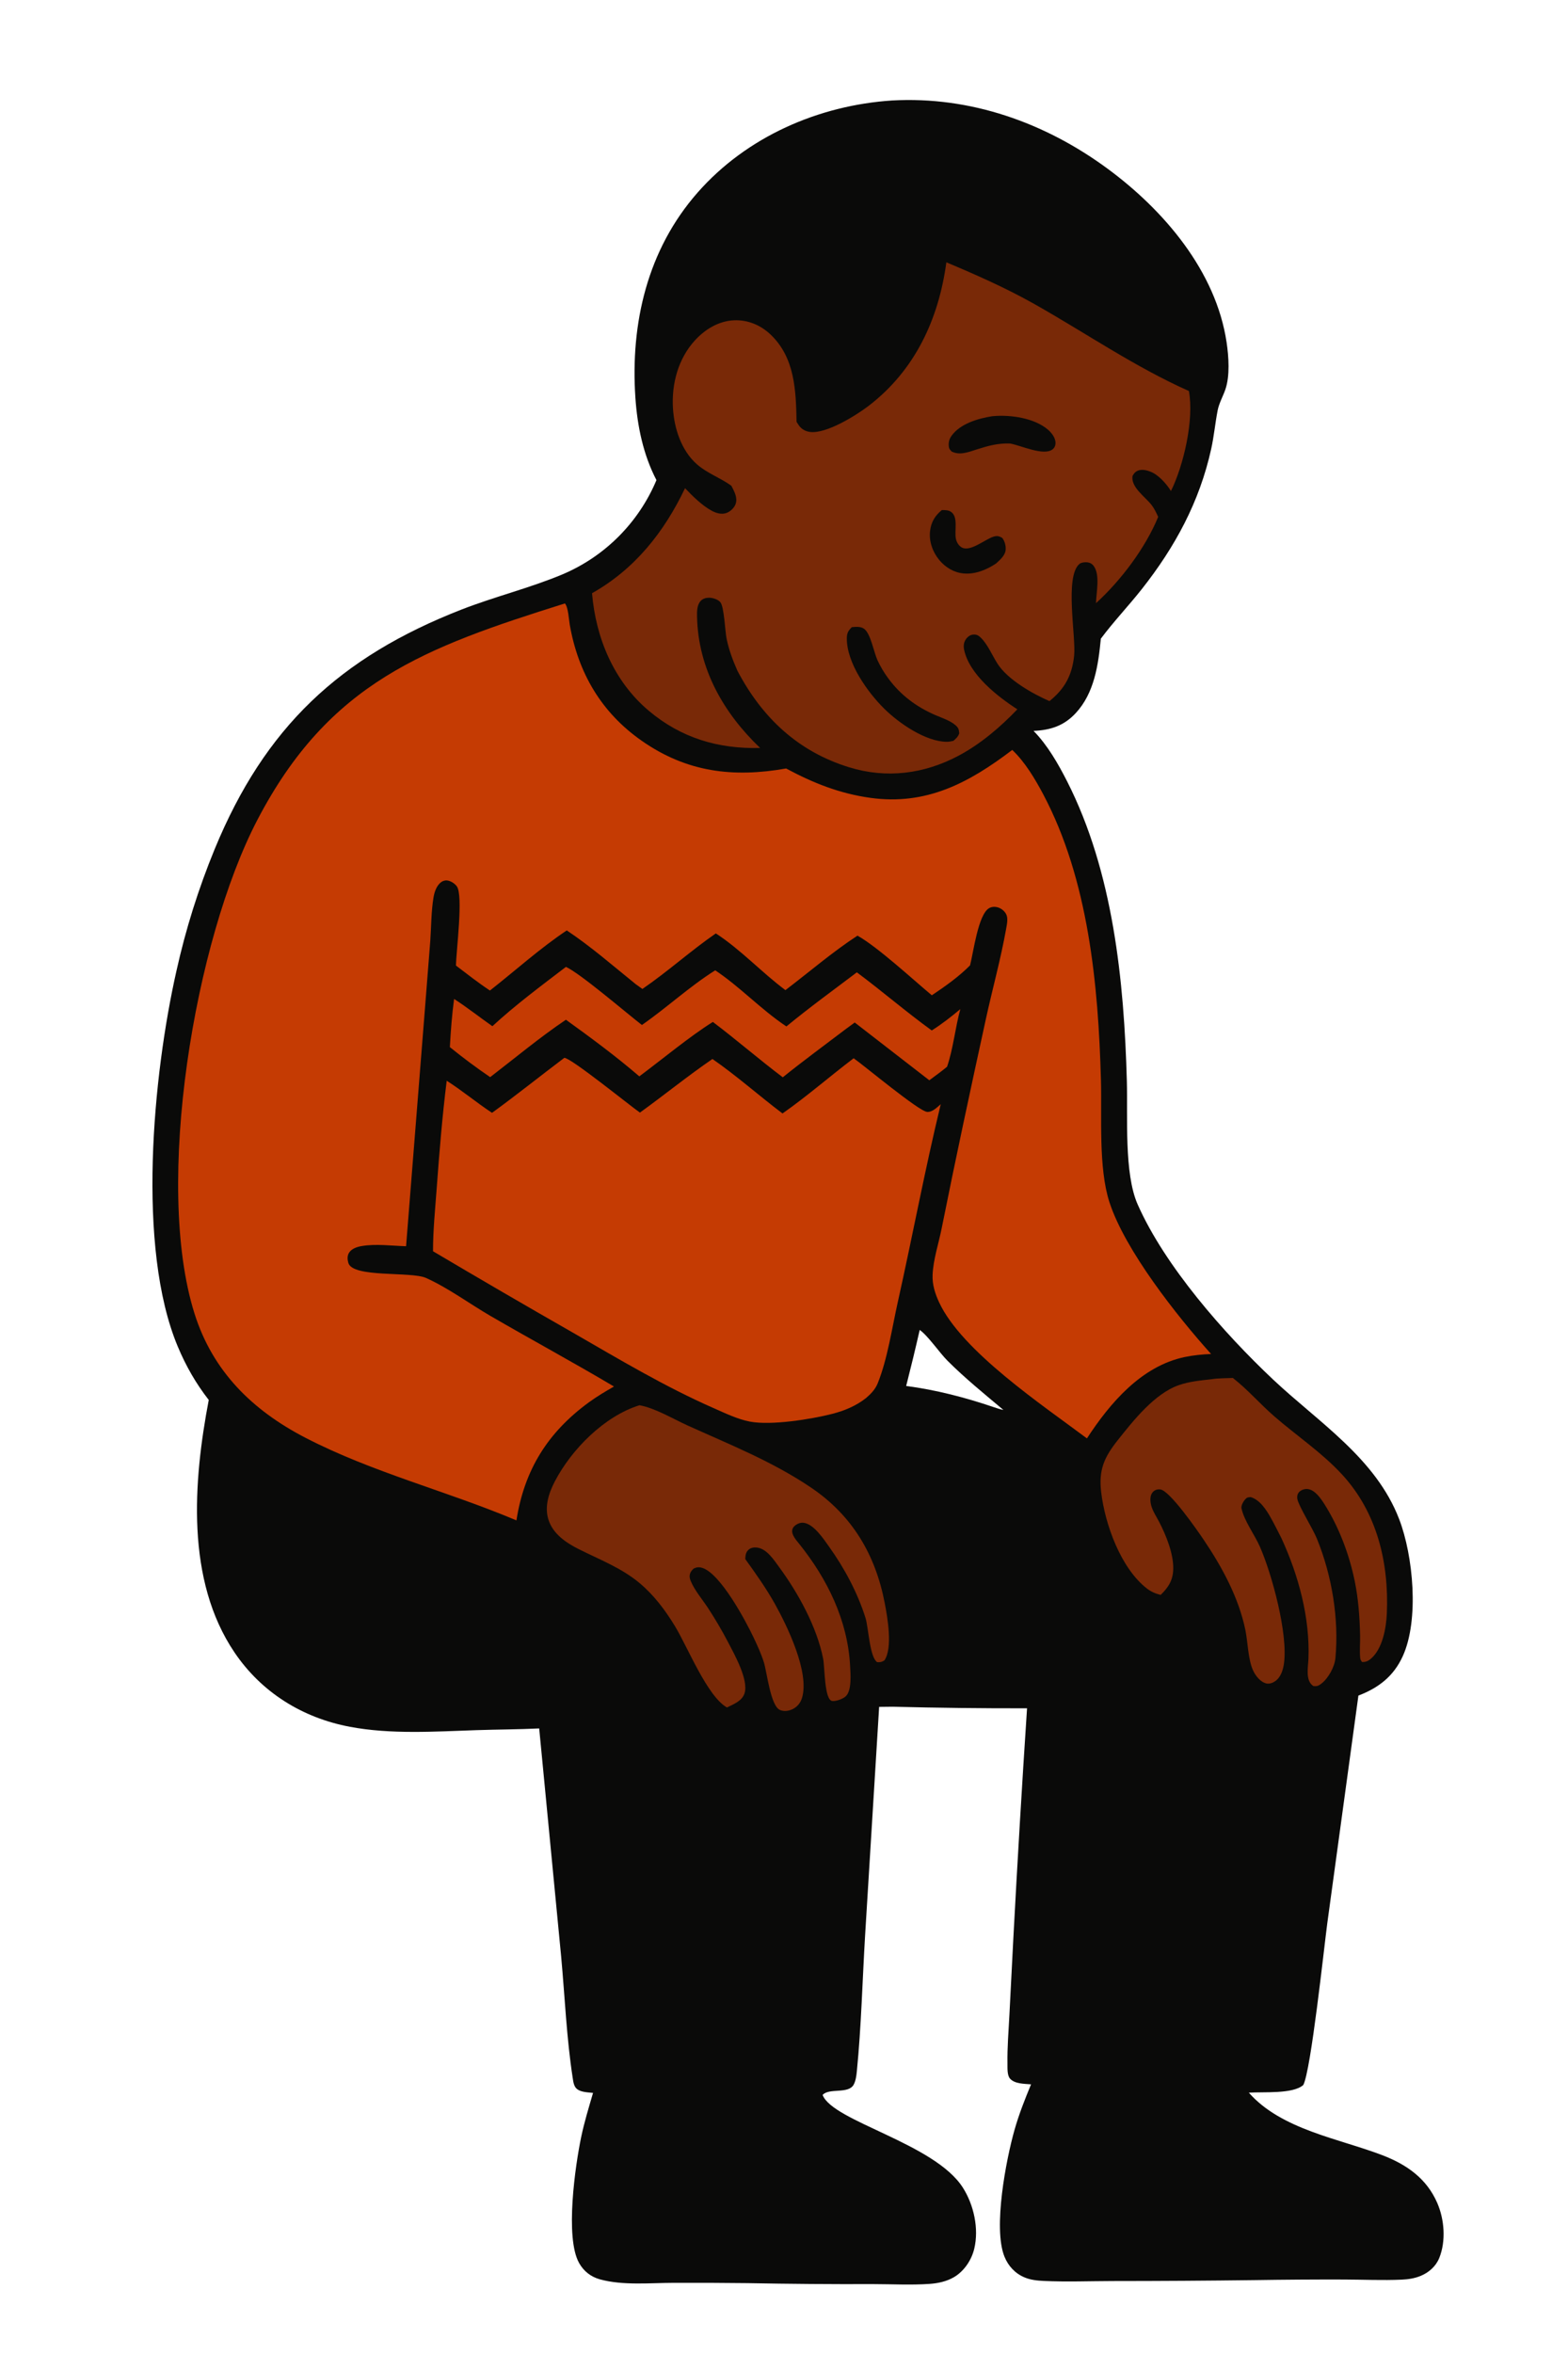
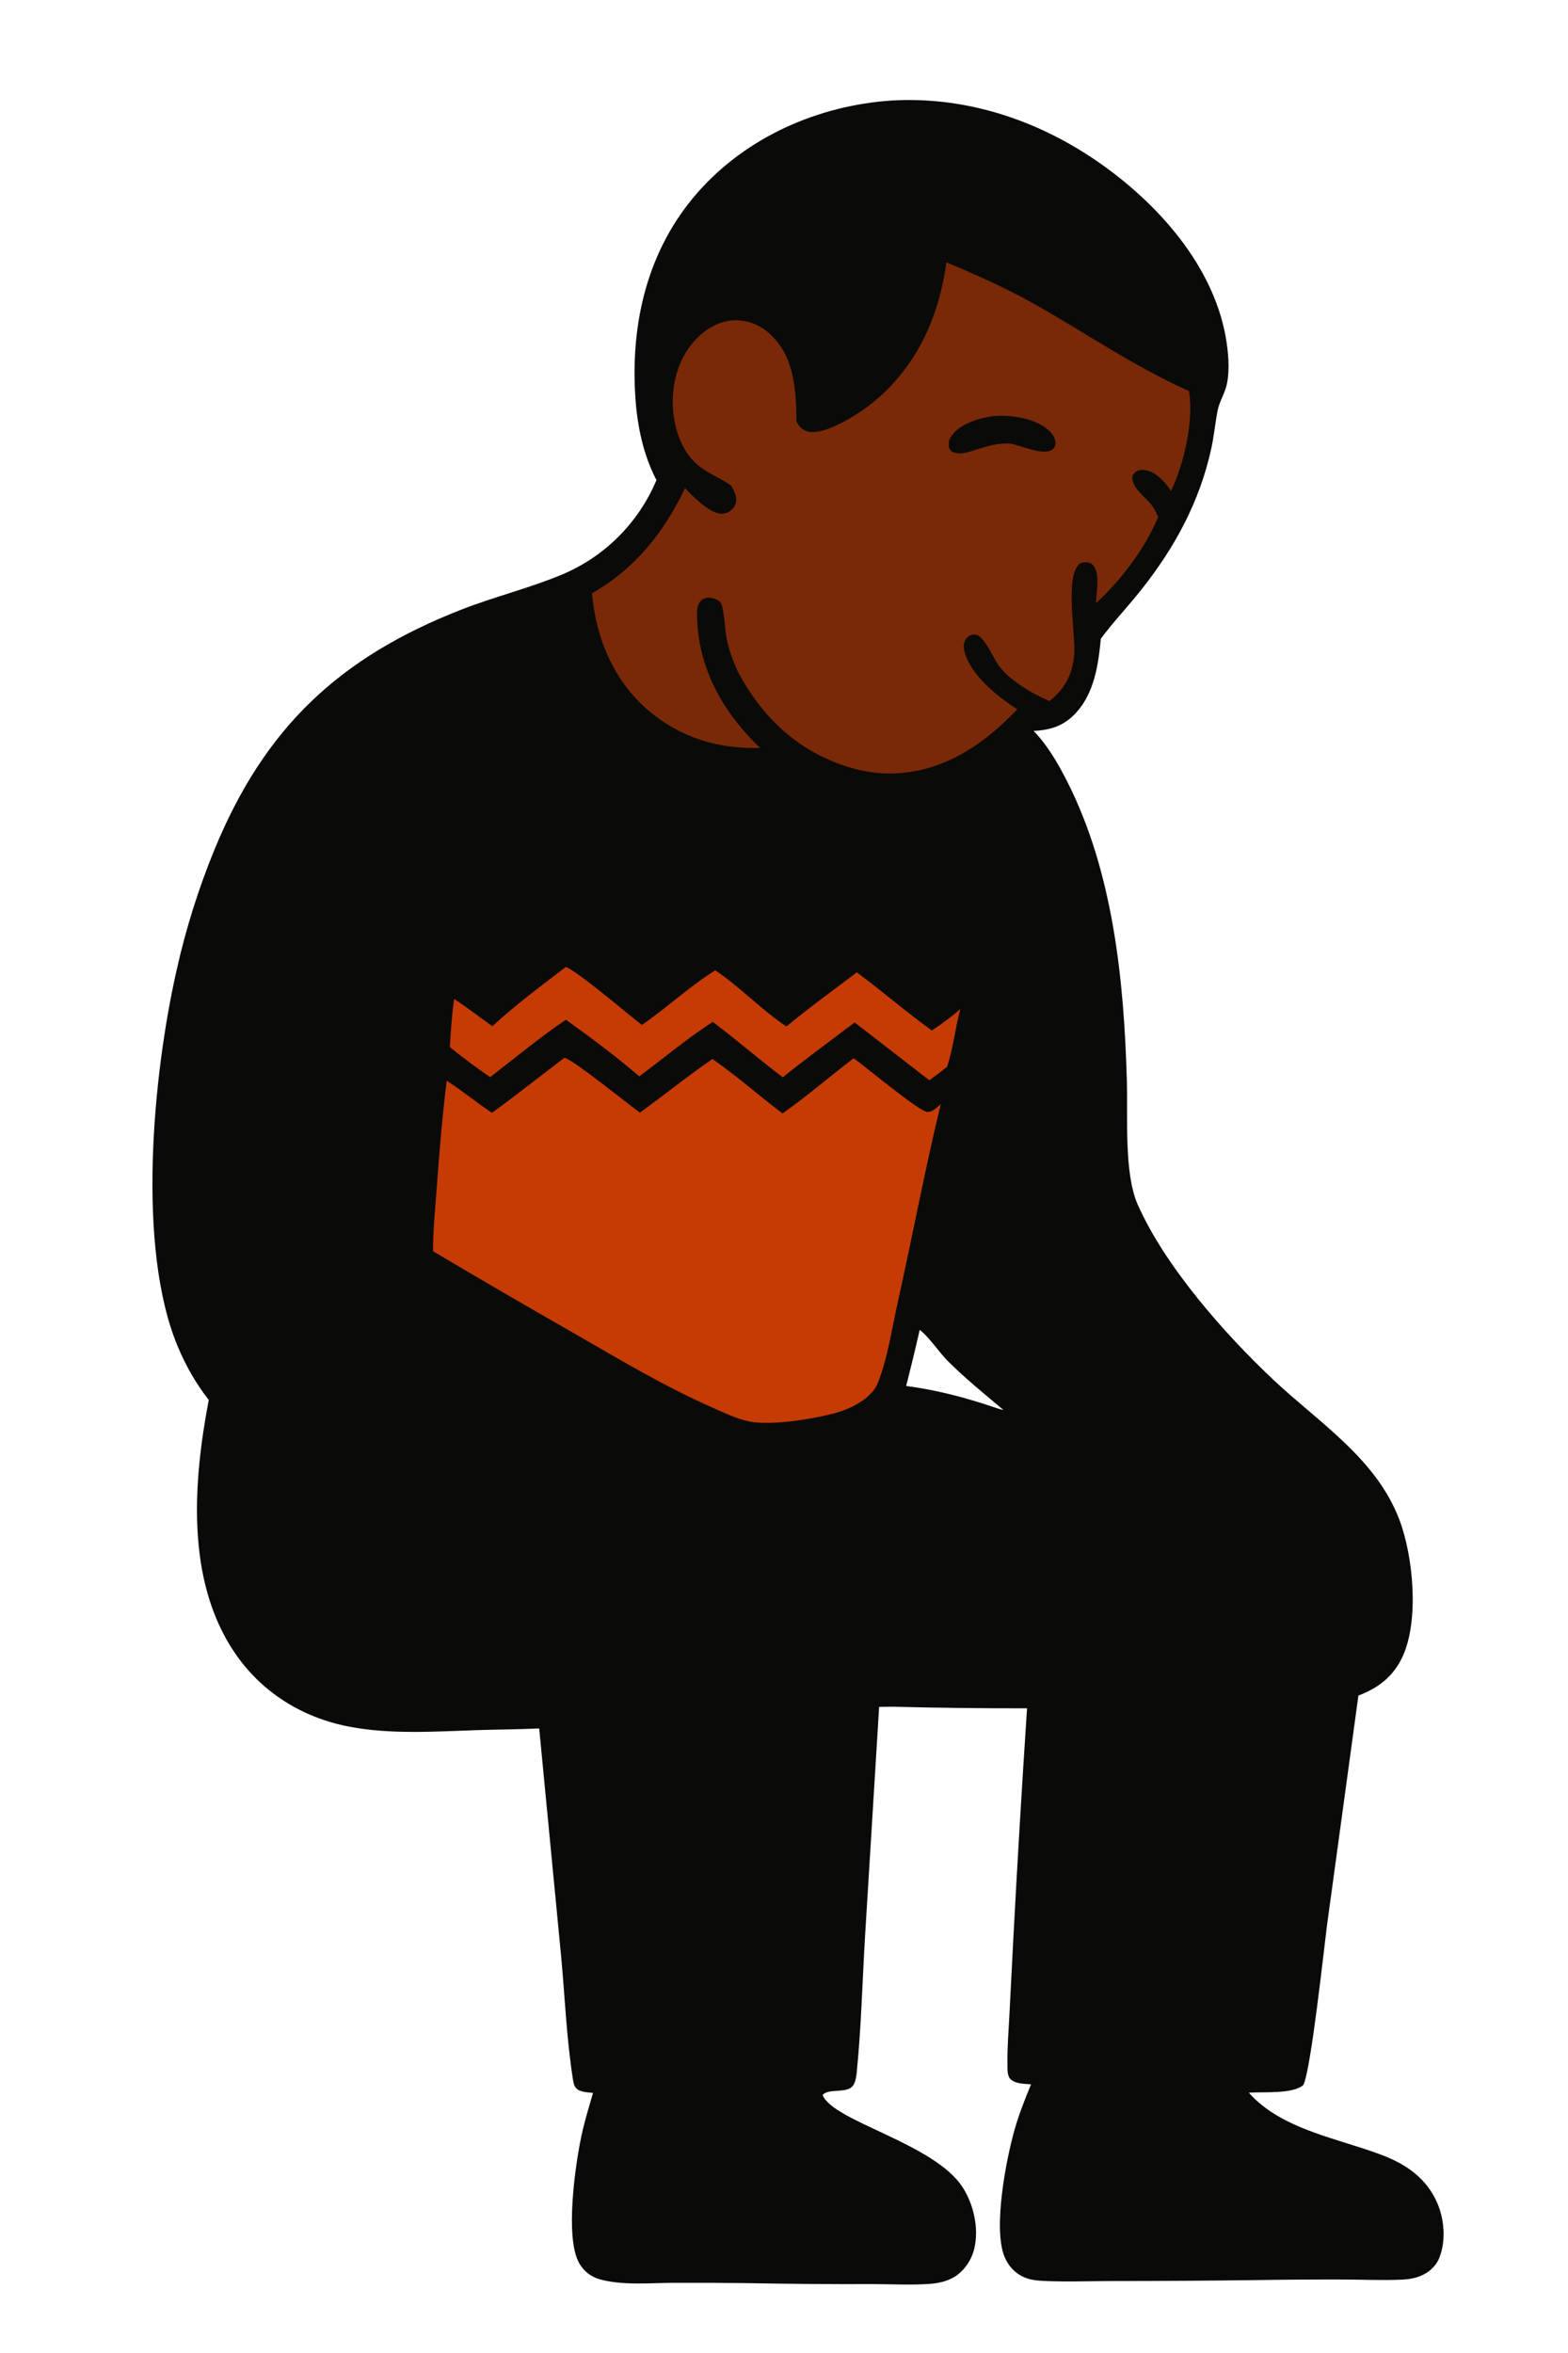
<svg xmlns="http://www.w3.org/2000/svg" version="1.1" style="display: block;" viewBox="0 0 1365 2048" width="1024" height="1536" preserveAspectRatio="none">
  <path transform="translate(0,0)" fill="rgb(10,10,9)" d="M 776.714 87.447 C 844.767 83.683 909.654 106.668 964.182 146.82 C 1013.18 182.901 1058.61 236.015 1067.82 298.124 C 1069.65 310.492 1070.82 327.125 1066.71 339.033 C 1064.63 345.048 1061.21 350.98 1060 357.22 C 1057.85 368.324 1056.85 379.565 1054.41 390.645 C 1044.25 436.747 1022.95 476.08 993.818 512.946 C 982.315 527.503 969.398 541.039 958.323 555.897 C 956.124 578.643 952.699 603.155 936.498 620.645 C 926.203 631.759 914.484 635.505 899.747 636.154 C 911.807 648.401 921.244 664.883 928.98 680.117 C 969.097 759.117 978.57 853.738 980.975 941.22 C 981.816 971.826 978.46 1021.31 990.337 1048.22 C 1014.07 1101.98 1065.6 1160.52 1108.21 1200.66 C 1147.93 1238.07 1197.68 1269.22 1218.03 1322.25 C 1230.24 1354.04 1235.59 1409.9 1221.13 1441.57 C 1213.16 1459.02 1200.07 1469.1 1182.54 1475.8 L 1155.45 1673.95 C 1152.43 1696.84 1141.24 1801.93 1134.58 1814.72 C 1125.54 1822.84 1099.57 1820.52 1087.17 1821.43 C 1115.5 1853.66 1165.85 1861.38 1203.6 1875.92 C 1224.62 1884.03 1241.92 1896.09 1251.17 1917.38 C 1257.43 1931.79 1258.88 1950.58 1252.9 1965.36 C 1249.98 1972.57 1243.89 1977.92 1236.79 1980.87 C 1231.52 1983.07 1225.92 1983.9 1220.24 1984.15 C 1203.59 1984.89 1186.6 1984.11 1169.91 1984.05 C 1144.06 1983.98 1118.21 1984.15 1092.36 1984.56 C 1051.18 1985.08 1009.99 1985.35 968.804 1985.36 C 948.764 1985.39 928.367 1986.22 908.359 1985.26 C 902.662 1984.99 897.16 1984.41 891.861 1982.19 C 883.672 1978.75 877.679 1972.26 874.388 1964.06 C 864.365 1939.1 875.841 1879.61 883.21 1853.68 C 887.068 1840.1 892.177 1827.19 897.573 1814.17 C 891.732 1813.65 883.388 1813.85 879.244 1809.17 C 876.647 1806.23 877.092 1799.77 877.033 1796.1 C 876.804 1782.08 878.002 1767.87 878.718 1753.86 L 882.191 1686.25 C 885.73 1619.77 889.693 1553.31 894.08 1486.87 C 855.132 1486.95 816.185 1486.49 777.25 1485.5 L 765.324 1485.63 L 753.125 1684.12 C 750.766 1723.3 749.775 1764.27 745.877 1803.16 C 745.508 1806.83 744.956 1810.99 743.225 1814.31 C 738.721 1822.96 721.753 1816.99 716.109 1823.4 C 724.966 1846.53 813.714 1865.41 838.265 1904.17 C 847.779 1919.19 852.324 1939.81 848.11 1957.31 C 845.736 1967.16 839.241 1976.87 830.417 1982.02 C 824.079 1985.71 816.687 1987.32 809.429 1987.84 C 793.234 1989.01 776.333 1988.05 760.084 1988.04 C 723.593 1988.17 687.101 1987.89 650.617 1987.19 C 629.34 1986.94 608.062 1986.86 586.784 1986.93 C 566.087 1986.96 541.999 1989.44 522.055 1983.83 C 514.205 1981.62 508.03 1976.69 504.064 1969.57 C 491.748 1947.45 500.733 1885.04 505.923 1860.1 C 508.627 1847.1 512.544 1834.35 516.271 1821.61 C 511.913 1821.13 505.873 1821.1 502.325 1818.27 C 499.515 1816.03 499.081 1811.97 498.565 1808.63 C 493.195 1773.91 491.732 1737.92 488.497 1702.87 L 469.383 1504.4 C 451.173 1505.27 432.9 1505.28 414.674 1505.89 C 378.523 1507.1 340.22 1509.71 304.508 1502.95 C 263.383 1495.18 227.762 1473.16 204.193 1438.32 C 161.57 1375.32 168.226 1289.33 181.726 1218.49 C 170.495 1204.09 161.799 1188.84 154.747 1171.99 C 118.674 1085.81 133.176 935.382 153.604 845.05 C 161.637 808.838 172.767 773.383 186.872 739.078 C 230.52 633.055 295.615 571.961 401.816 530.519 C 430.691 519.251 461.05 511.896 489.585 499.952 C 526.549 484.339 555.936 454.883 571.462 417.883 C 559.974 395.869 554.813 370.878 553.135 346.284 C 548.703 281.313 563.586 217.366 607.272 167.622 C 650.024 118.942 712.651 91.662 776.714 87.447 z M 788.859 1206.32 C 814.6 1209.67 840.216 1216.3 864.773 1224.65 C 867.673 1225.65 870.452 1226.62 873.483 1227.17 C 857.057 1213.37 840.1 1199.62 824.91 1184.44 C 817.912 1177.45 807.78 1162.51 800.637 1157.55 C 796.922 1173.86 792.995 1190.11 788.859 1206.32 z" />
-   <path transform="translate(0,0)" fill="rgb(197,59,3)" d="M 491.786 525.214 C 494.7 528.499 495.227 539.38 496.004 543.811 C 503.353 585.731 523.5 620.22 558.705 644.803 C 597.932 672.196 638.239 676.993 684.338 668.877 C 707.949 681.549 731.027 690.735 757.746 694.441 C 806.58 701.213 843.655 681.252 881.209 652.727 C 892.301 663.243 901.055 677.93 908.172 691.362 C 947.527 765.641 956.135 857.152 958.413 940.102 C 959.283 971.793 956.117 1016.46 965.784 1046.3 C 979.373 1088.24 1024.69 1145.57 1054.29 1178.48 C 1046.6 1178.83 1038.87 1179.55 1031.32 1181.13 C 993.567 1189.08 966.344 1221.1 946.21 1251.95 C 907.662 1223.08 837.499 1176.17 817.638 1133.75 C 814.058 1126.11 811.498 1118.18 811.853 1109.66 C 812.412 1096.28 817.09 1082.49 819.72 1069.33 C 831.879 1008.51 844.961 947.742 858.194 887.137 C 863.926 860.88 871.269 834.437 875.956 808.007 C 876.595 804.399 877.688 799.209 875.951 795.783 C 874.526 792.973 871.778 790.707 868.771 789.801 C 866.203 789.027 863.426 789.082 861.062 790.436 C 851.487 795.922 847.378 829.138 844.467 840.226 C 834.668 850.127 822.745 858.561 811.193 866.277 C 794.277 852.177 764.21 824.334 746.477 814.37 C 724.773 828.507 704.382 846.098 683.734 861.789 C 662.908 846.247 645.022 826.649 623.164 812.418 C 601.178 827.606 581.284 845.675 559.23 860.763 L 553.465 856.633 C 533.866 840.837 514.361 823.745 493.391 809.818 C 470.136 825.326 448.54 844.862 426.507 862.138 C 416.322 855.412 406.686 847.774 396.946 840.424 C 397.054 828.175 403.529 779.207 397.625 771.374 C 395.744 768.879 392.462 766.764 389.335 766.344 C 387.375 766.081 385.32 766.767 383.784 767.977 C 379.908 771.032 378.123 776.56 377.351 781.283 C 375.373 793.368 375.434 806.474 374.586 818.72 L 369.745 880.282 L 353.5 1084.7 C 341.038 1084.32 326.923 1082.42 314.687 1084.57 C 310.786 1085.25 306.037 1086.81 303.858 1090.37 C 302.171 1093.12 302.392 1096.21 303.247 1099.21 C 306.996 1112.38 357.92 1106.43 370.964 1112.34 C 390.454 1121.16 408.636 1134.71 427.162 1145.47 C 462.803 1166.16 499.064 1185.76 534.513 1206.8 C 527.073 1211.03 519.736 1215.39 512.812 1220.43 C 476.736 1246.71 456.433 1279.47 449.572 1323.31 C 389.077 1297.77 324.203 1281.61 265.776 1251.34 C 219.619 1227.42 185.184 1193.6 169.336 1143.34 C 133.796 1030.63 169.402 818.444 224.033 713.664 C 286.556 593.747 369.805 563.529 491.786 525.214 z" />
  <path transform="translate(0,0)" fill="rgb(121,41,7)" d="M 823.838 228.311 C 849.659 239.146 875.838 250.743 900.249 264.506 C 945.183 289.838 987.743 319.292 1034.97 340.332 C 1039.62 365.14 1030.44 404.979 1019.35 427.396 C 1016.1 422.103 1011.14 416.447 1006.01 412.916 C 1002.41 410.442 996.304 408.138 991.905 409.215 C 988.925 409.945 987.327 411.645 985.897 414.237 C 984.332 424.078 996.897 432.368 1002.37 439.378 C 1004.86 442.574 1006.57 446.236 1008.23 449.91 C 997.046 477.07 975.7 505.333 954.105 524.993 C 954.301 515.87 957.841 500.547 952.182 492.711 C 950.792 490.787 948.972 489.743 946.628 489.43 C 944.772 489.182 941.345 489.519 939.849 490.721 C 926.534 501.409 936.816 554.189 935.069 570.743 C 933.27 587.79 926.85 599.607 913.586 610.242 C 898.74 603.732 877.245 591.575 868.347 577.66 C 863.894 570.695 859.874 560.969 853.998 555.204 C 851.829 553.076 850.364 552.137 847.268 552.318 C 844.614 552.473 842.338 554.253 840.858 556.359 C 838.926 559.11 838.614 562.244 839.283 565.466 C 843.754 587.026 868.294 606.188 885.64 617.381 C 870.707 632.965 853.523 647.644 834.389 657.796 C 804.462 673.672 771.752 677.858 739.217 667.838 C 694.613 654.101 663.438 624.576 641.99 583.888 C 637.928 574.705 634.505 565.63 632.491 555.74 C 631.2 549.399 630.434 528.438 627.162 524.246 C 625.196 521.726 620.585 520.322 617.524 520.25 C 614.837 520.186 612.12 520.883 610.175 522.824 C 606.65 526.34 606.696 532.306 606.801 536.942 C 607.826 581.973 629.71 620.465 661.727 651.016 C 625.247 651.963 592.946 642.345 564.779 618.626 C 534.404 593.048 518.66 555.364 515.39 516.323 C 552.658 495.337 578.221 463.021 596.344 424.913 C 602.968 431.87 611.24 440.073 619.689 444.595 C 623.592 446.684 628.146 448.047 632.485 446.45 C 635.863 445.207 639.196 442.026 640.399 438.611 C 642.324 433.143 639.102 427.529 636.68 422.793 C 627.105 415.856 615.626 411.997 606.614 404.035 C 593.071 392.07 586.891 372.823 585.832 355.28 C 584.553 334.121 590.36 312.309 604.826 296.403 C 613.701 286.644 625.687 279.315 639.129 278.787 C 651.061 278.318 662.08 282.93 670.702 291.075 C 692.025 311.219 692.9 339.935 693.435 367.195 C 694.082 368.239 694.736 369.277 695.45 370.277 C 697.791 373.556 701.138 375.43 705.137 375.957 C 719.163 377.808 745.144 361.703 756.182 353.241 C 796.54 322.299 817.199 277.711 823.838 228.311 z" />
-   <path transform="translate(0,0)" fill="rgb(10,10,9)" d="M 741.524 545.873 C 745.011 545.555 749.228 545.105 752.234 547.299 C 757.965 551.482 760.687 567.639 763.815 574.494 C 766.364 580.017 769.464 585.268 773.067 590.169 C 783.866 604.947 797.757 615.308 814.518 622.518 C 820.205 624.964 827.112 627.133 831.813 631.228 C 834.454 633.529 834.768 634.991 835.056 638.257 C 834.059 641.282 832.287 642.781 829.967 644.816 C 828.097 645.251 826.17 645.654 824.24 645.645 C 805.866 645.563 782.627 629.53 769.836 616.914 C 755.145 602.425 737.147 577.043 737.197 555.811 C 737.208 551.093 738.247 549.217 741.524 545.873 z" />
  <path transform="translate(0,0)" fill="rgb(10,10,9)" d="M 863.717 362.289 L 864.757 362.195 C 879.78 360.893 900.509 363.821 912.319 374.003 C 915.549 376.788 918.918 381.141 918.872 385.602 C 918.849 387.833 918.044 389.736 916.275 391.126 C 908.565 397.181 888.323 387.527 879.292 386.028 C 868.665 385.645 860.398 387.972 850.378 391.155 C 843.305 393.401 835.519 396.641 828.394 392.951 C 827.645 392.034 826.447 390.971 826.192 389.82 C 825.388 386.19 826.022 382.666 828.163 379.588 C 835.69 368.766 851.469 364.212 863.717 362.289 z" />
-   <path transform="translate(0,0)" fill="rgb(10,10,9)" d="M 819.955 443.945 C 822.51 443.994 825.354 443.896 827.597 445.302 C 834.662 449.729 830.523 462.252 832.215 469.285 C 832.904 472.149 834.735 475.189 837.415 476.591 C 844.825 480.468 857.597 469.324 864.914 467.107 C 868.178 466.118 869.728 466.641 872.505 468.171 C 874.607 471.072 875.659 474.603 875.487 478.182 C 875.26 483.379 870.626 487.157 867.136 490.444 C 858.881 495.925 848.965 500.042 838.867 499.125 C 830.389 498.355 822.934 493.82 817.577 487.314 C 811.857 480.368 808.586 471.131 809.662 462.102 C 810.575 454.436 813.972 448.708 819.955 443.945 z" />
  <path transform="translate(0,0)" fill="rgb(197,59,3)" d="M 491.263 920.715 C 497.193 920.816 548.131 962.147 557.091 968.379 C 578.279 953.07 598.656 936.507 620.204 921.723 C 641.248 936.281 660.75 953.683 681.207 969.138 C 702.471 954.237 722.423 936.8 743.149 921.084 C 753.011 928.049 799.924 967.263 807.113 967.77 C 811.759 968.097 815.649 963.831 818.954 961.085 C 805.128 1018.08 794.364 1076.03 781.564 1133.29 C 776.542 1155.75 772.637 1182.8 764.08 1204 C 761.911 1209.37 758.127 1213.21 753.813 1216.91 C 745.16 1223.71 735.103 1227.87 724.496 1230.59 C 706.16 1235.3 671.34 1240.86 652.839 1237.34 C 642.016 1235.27 631.266 1230.01 621.233 1225.6 C 578.585 1206.85 538.87 1183.04 498.583 1159.83 C 457.855 1136.57 417.316 1112.98 376.969 1089.07 C 376.937 1071.08 378.805 1052.72 380.122 1034.77 C 382.422 1003.44 384.986 971.848 388.874 940.666 C 402.46 949.277 414.862 959.736 428.329 968.578 C 449.624 953.138 470.247 936.56 491.263 920.715 z" />
-   <path transform="translate(0,0)" fill="rgb(121,41,7)" d="M 556.658 1223.1 C 570.122 1225.45 585.752 1234.89 598.216 1240.54 C 635.074 1257.25 672.243 1271.93 706.017 1294.75 C 741.77 1318.9 762.018 1352.95 770.145 1395.05 C 772.585 1407.69 777.326 1434.21 769.922 1445.17 C 767.62 1446.63 766.291 1446.89 763.583 1446.7 C 756.973 1442.14 756.101 1416.64 753.447 1408.21 C 746.527 1386.21 735.164 1365 721.798 1346.28 C 716.933 1339.47 708.386 1326.34 699.399 1325.38 C 696.51 1325.07 693.341 1326.51 691.338 1328.54 C 686.534 1333.43 692.815 1340.11 695.936 1344 C 720.296 1374.43 737.908 1410.3 740.038 1449.8 C 740.412 1456.75 741.675 1471.3 736.267 1476.42 C 733.858 1478.7 727.723 1480.92 724.505 1480.51 C 717.551 1479.63 718.08 1451.3 716.57 1443.65 C 711.142 1416.14 694.928 1386.67 678.505 1364.28 C 673.76 1357.81 667.554 1347.98 659.012 1346.97 C 656.525 1346.68 653.846 1346.98 651.873 1348.66 C 649.474 1350.71 648.983 1353.12 648.83 1356.13 C 648.815 1356.42 648.81 1356.7 648.8 1356.99 C 657.902 1369.66 666.951 1382.35 674.571 1396 C 685.363 1415.32 704.88 1455.61 698.195 1477.79 C 696.888 1482.12 694.196 1485.48 690.129 1487.52 C 686.752 1489.22 682.663 1489.83 679.082 1488.37 C 670.806 1485.02 667.719 1455.6 664.99 1446.9 C 662.663 1439.48 659.351 1432.25 656.019 1425.23 C 648.979 1410.41 627.144 1369.51 611.297 1364.63 C 608.484 1363.76 606.471 1364 603.857 1365.25 C 602.486 1366.58 601.259 1367.83 600.709 1369.72 C 599.995 1372.17 600.403 1373.89 601.364 1376.21 C 604.759 1384.36 611.547 1392.25 616.436 1399.71 C 622.658 1409.22 628.418 1419.03 633.695 1429.09 C 639.111 1439.51 652.132 1462.49 648.054 1474.1 C 645.749 1480.66 638.601 1483.27 632.854 1486.15 C 615.71 1476.54 598.681 1433.67 587.643 1415.49 C 579.133 1401.47 569.389 1388.44 556.754 1377.86 C 540.957 1364.64 521.873 1357.41 503.672 1348.26 C 492.662 1342.73 481.369 1335.04 477.45 1322.72 C 473.833 1311.35 477.706 1299.53 482.999 1289.38 C 497.541 1261.47 526.1 1232.59 556.658 1223.1 z" />
-   <path transform="translate(0,0)" fill="rgb(121,41,7)" d="M 1054.89 1200.41 C 1060.81 1199.47 1067.25 1199.64 1073.25 1199.35 C 1086.08 1209.33 1097.05 1222.11 1109.37 1232.8 C 1128.9 1249.74 1150.64 1264.21 1168.24 1283.29 C 1198.83 1316.43 1209.19 1360.14 1207.29 1404.38 C 1206.74 1417 1203.54 1435.22 1193.28 1443.84 C 1190.94 1445.81 1188.7 1446.76 1185.67 1446.55 C 1184.64 1445.02 1184.23 1444.58 1184.07 1442.77 C 1183.5 1436.43 1184.16 1429.73 1184.01 1423.32 C 1183.65 1407.6 1182.51 1391.69 1179.36 1376.26 C 1174.63 1353.04 1165.64 1329.19 1152.93 1309.14 C 1149.84 1304.27 1144.96 1297.11 1138.81 1296.09 C 1136.34 1295.68 1133.39 1296.51 1131.47 1298.13 C 1129.5 1299.78 1128.91 1302.38 1129.42 1304.84 C 1130.73 1311.24 1142.76 1330.26 1146.45 1339.33 C 1159.45 1371.24 1165.71 1408.66 1162.54 1443.07 C 1161.83 1450.86 1156.44 1460.65 1150.25 1465.45 C 1147.79 1467.35 1146.37 1467.84 1143.36 1467.53 C 1136.18 1462.95 1138.76 1451.02 1139.05 1443.91 C 1140.47 1408.03 1130.37 1370.97 1115.46 1338.67 C 1112.48 1332.82 1109.55 1326.91 1106.35 1321.19 C 1102.48 1314.27 1096.74 1305.28 1088.68 1303.03 C 1087.62 1303.18 1086.13 1303.16 1085.28 1303.8 C 1083.11 1305.44 1080.13 1310.04 1080.78 1312.94 C 1083.24 1324.01 1092.01 1335.43 1096.66 1345.93 C 1107.23 1369.82 1121.45 1422.23 1117.71 1448.07 C 1116.91 1453.62 1114.92 1459.93 1110.08 1463.27 C 1107.96 1464.73 1105.15 1465.83 1102.54 1465.27 C 1097.35 1464.15 1093 1458.62 1090.87 1453.97 C 1086.41 1444.25 1086.34 1429.5 1084.18 1418.9 C 1078.39 1390.58 1063.79 1363.8 1047.78 1340.08 C 1042.41 1332.13 1018.26 1297.22 1010.04 1296.37 C 1007.58 1296.11 1005.39 1296.74 1003.66 1298.56 C 1000.92 1301.46 1001.18 1306.33 1002.04 1309.88 C 1003.24 1314.91 1006.6 1319.86 1008.99 1324.44 C 1015.04 1336.05 1021.54 1352.11 1021.36 1365.24 C 1021.22 1375.13 1017.36 1381.45 1010.39 1388.16 C 1006.03 1387.11 1002.13 1385.46 998.569 1382.72 C 975.63 1365.05 961.91 1326.65 958.597 1298.64 C 956.328 1279.47 961.177 1268.45 972.991 1253.57 C 986.518 1236.54 1004.91 1213.14 1026.06 1205.65 C 1035.31 1202.38 1045.2 1201.52 1054.89 1200.41 z" />
  <path transform="translate(0,0)" fill="rgb(197,59,3)" d="M 492.652 841.568 C 504.853 846.99 544.936 881.384 558.807 892.131 C 580.492 877.077 600.313 858.551 622.625 844.553 C 644.431 859.083 662.631 878.814 684.592 893.389 C 704.457 877.048 725.386 861.808 745.912 846.3 C 767.996 862.735 788.8 880.718 811.119 896.886 C 819.891 891.395 828.072 884.938 836.008 878.315 C 831.474 894.764 829.929 912.369 824.457 928.457 C 819.532 932.613 814.141 936.36 808.996 940.247 L 744.078 889.968 L 736.404 895.589 C 718.059 909.567 699.394 923.179 681.444 937.663 C 660.802 922.089 641.219 905.071 620.576 889.467 C 600.68 901.872 576.097 922.275 556.546 936.84 C 536.403 919.496 514.226 903.091 492.652 887.557 C 469.917 902.855 448.456 920.817 426.71 937.521 C 414.654 929.304 402.947 920.586 391.622 911.387 C 392.374 897.474 393.443 883.277 395.3 869.469 C 406.663 876.763 417.533 885.431 428.649 893.187 C 448.323 874.966 471.311 857.879 492.652 841.568 z" />
</svg>